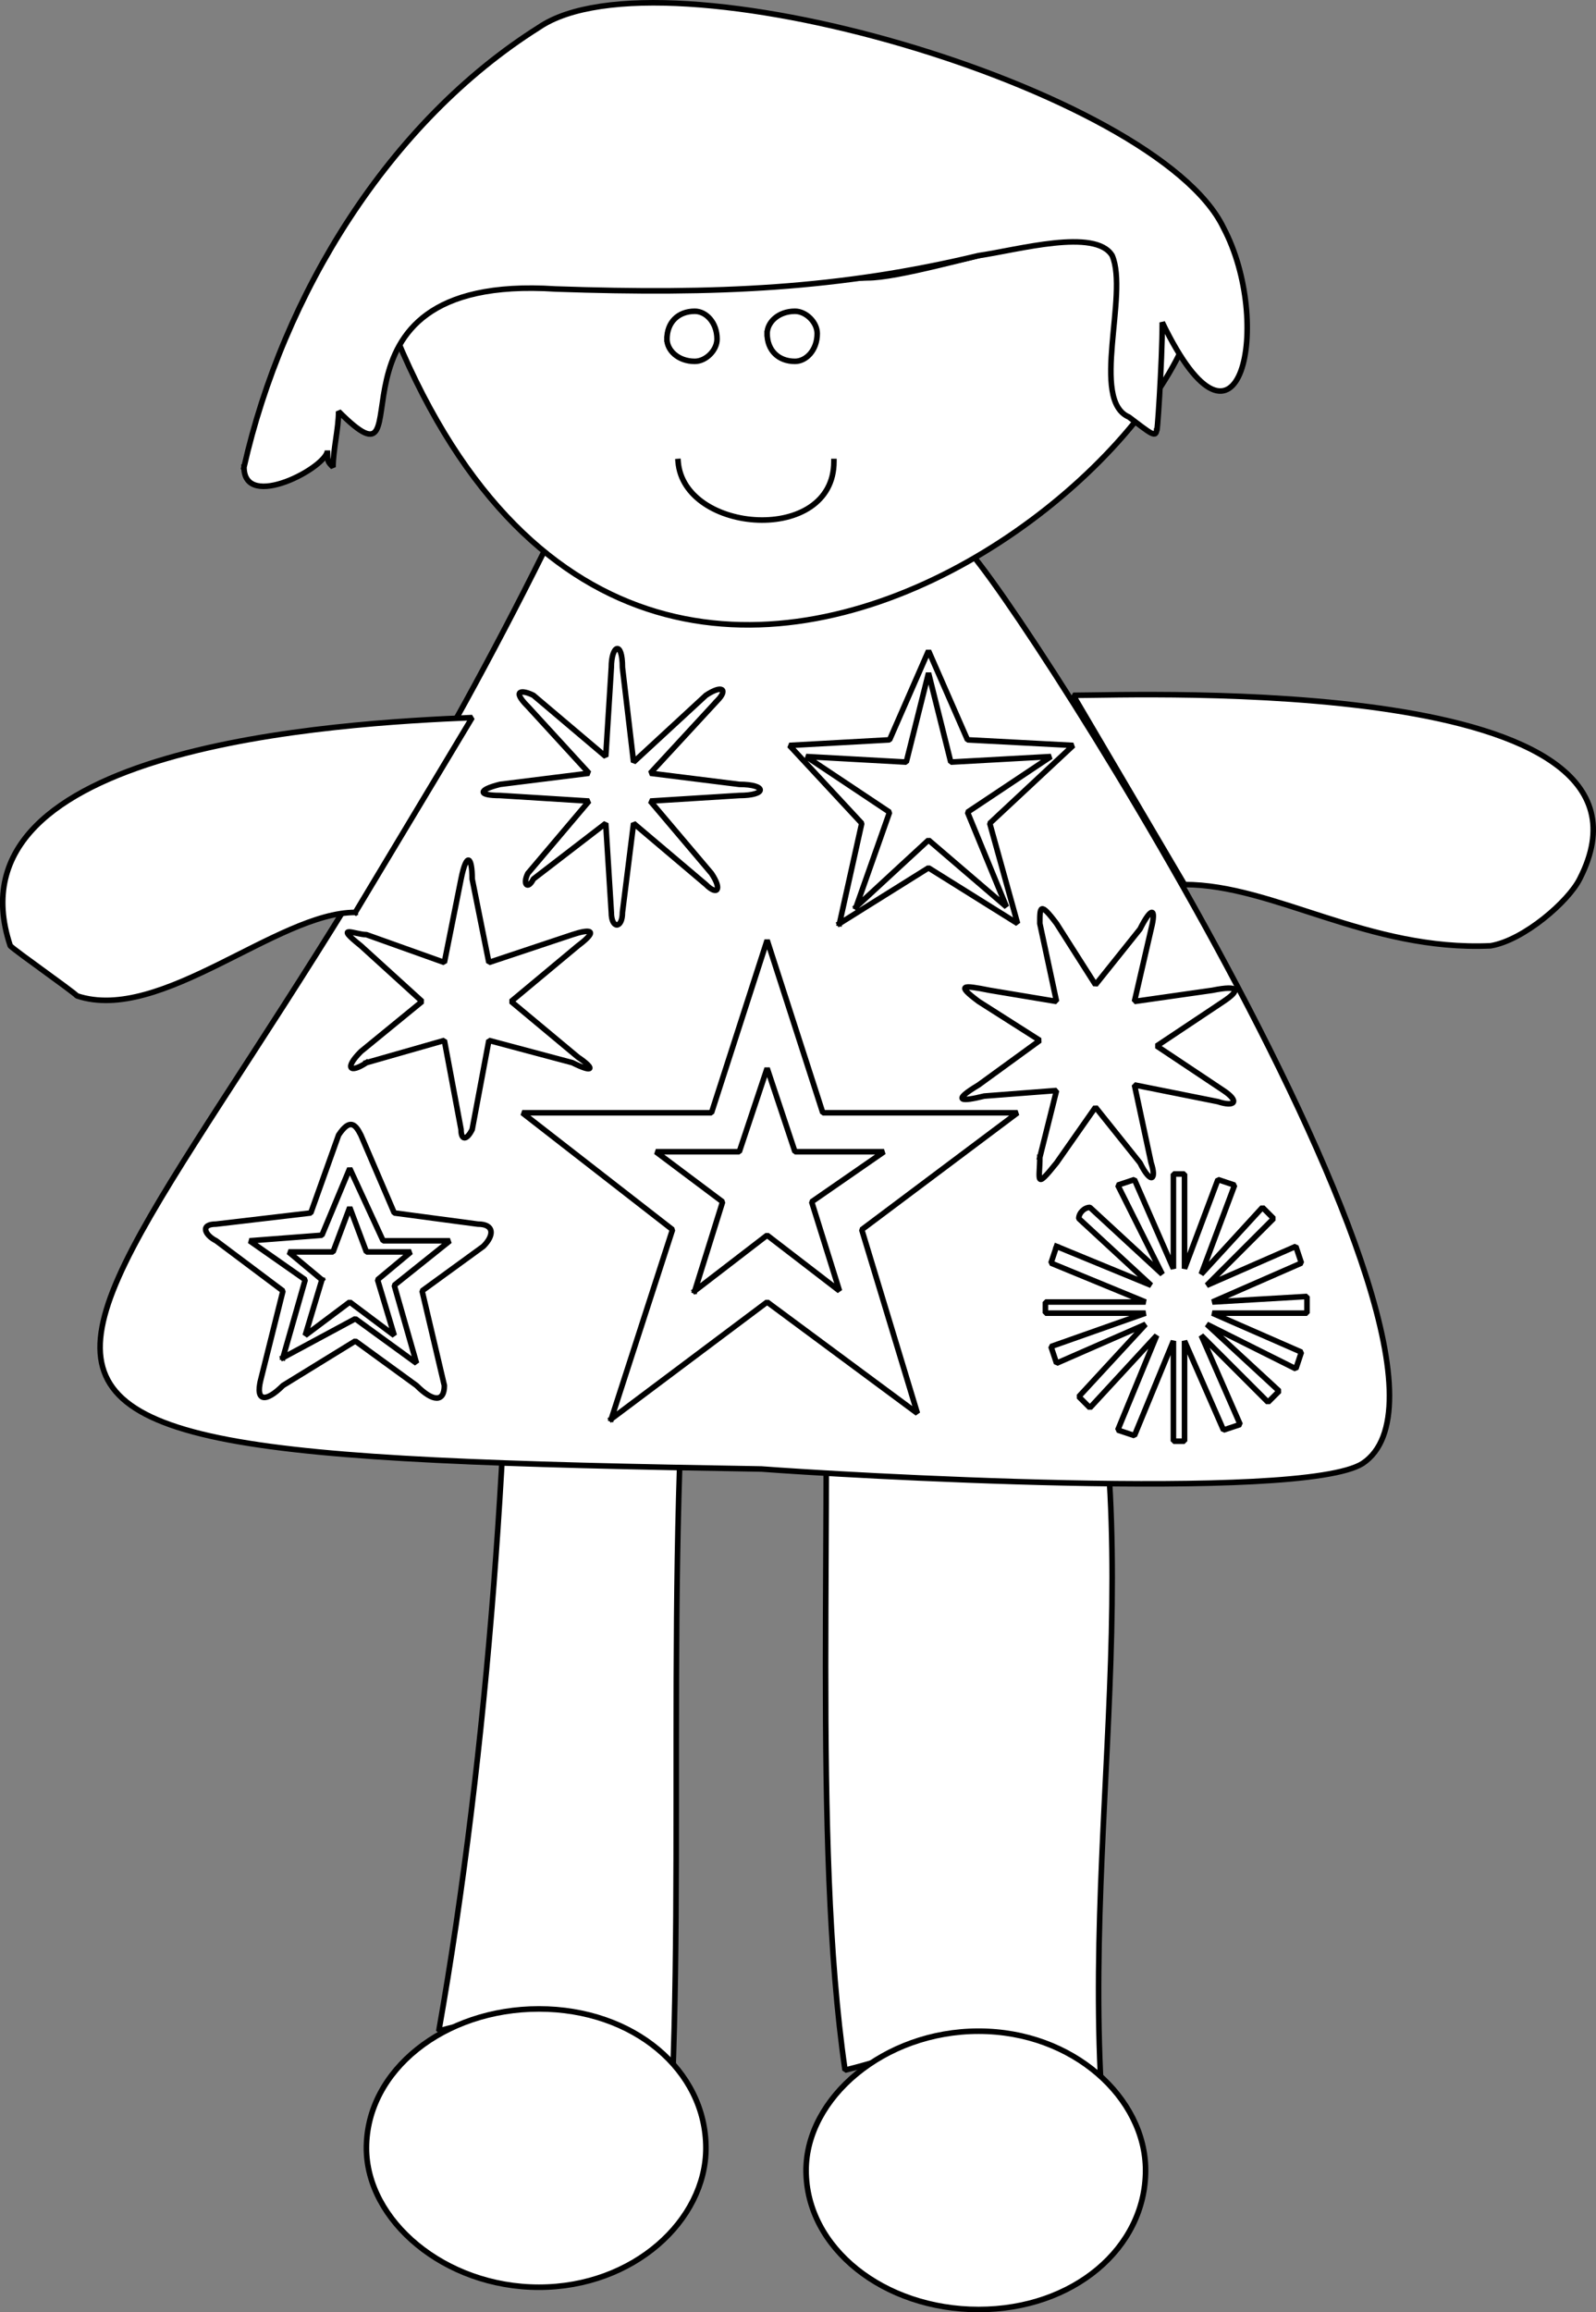
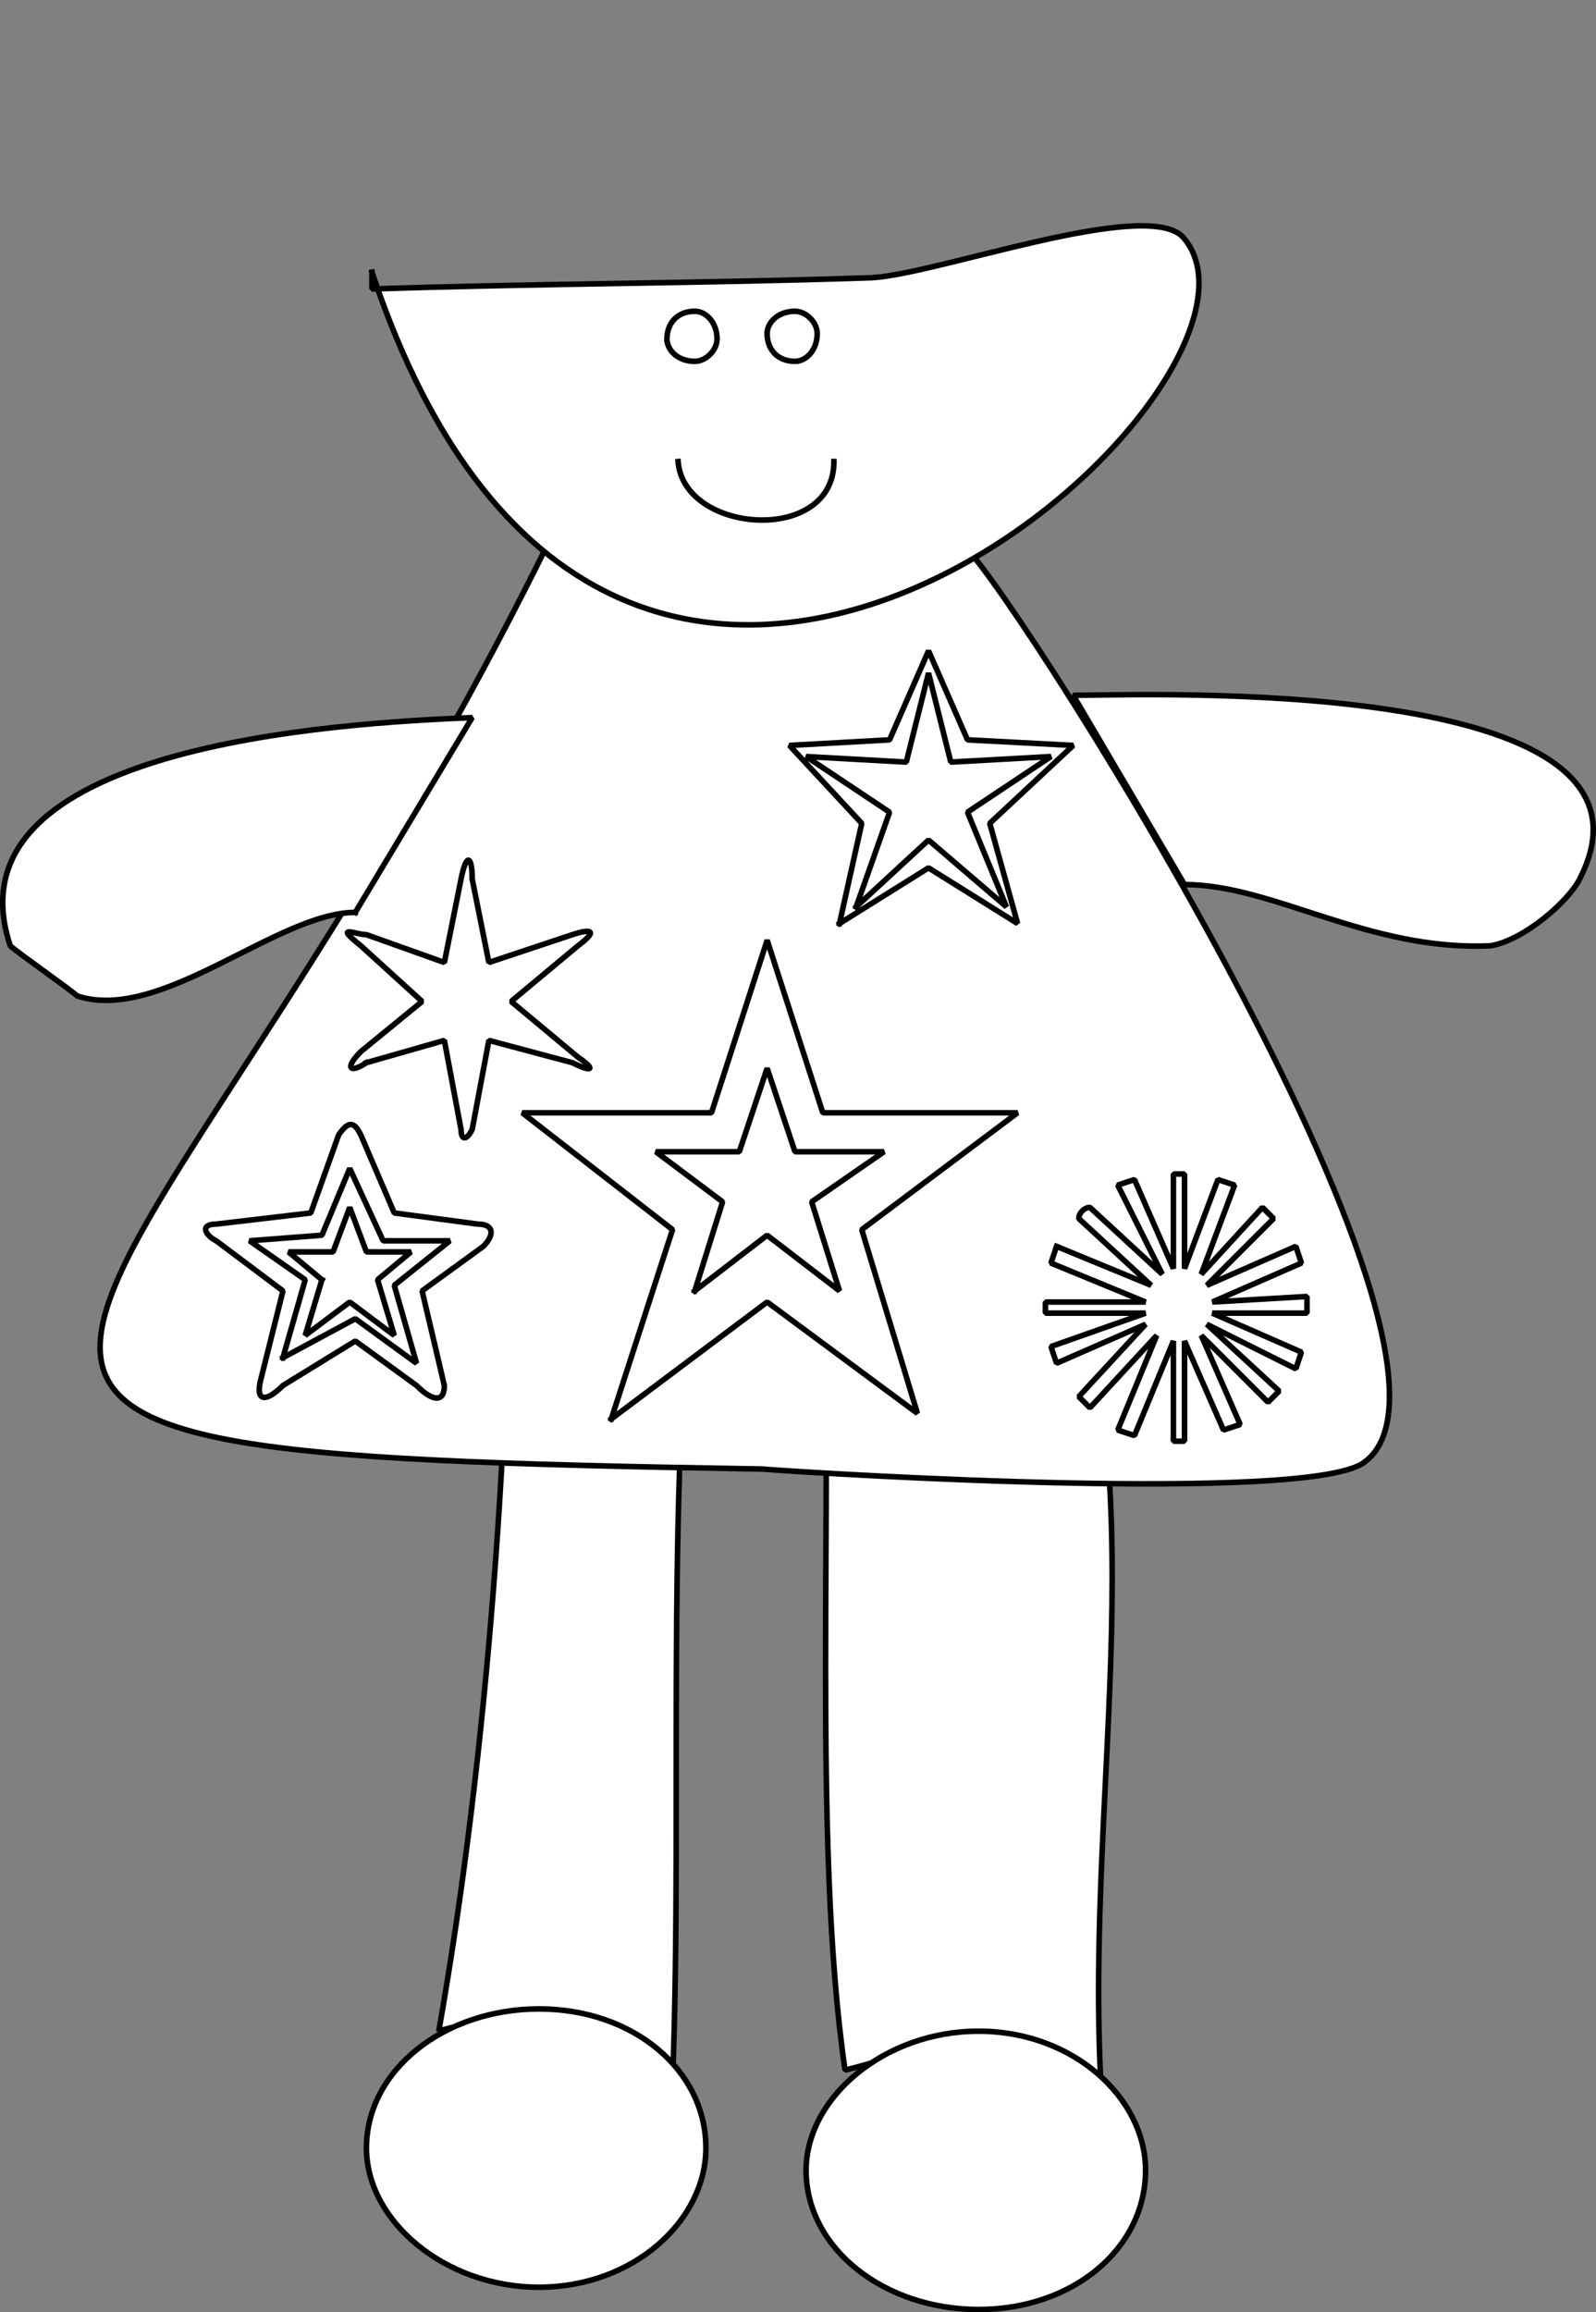
<svg xmlns="http://www.w3.org/2000/svg" width="286.779" height="415.421" version="1.2">
  <rect width="100%" height="100%" fill="#808080" stroke="none" />
  <g fill="#fff" fill-rule="evenodd" stroke="#000" stroke-linecap="square" stroke-linejoin="bevel" font-family="'Sans Serif'" font-size="12.5" font-weight="400">
    <path stroke-linecap="butt" d="M91.844 203.92c0 52-4 110-13 161 18-6 42 9 42 9 2-50-2-117 6-165 1-4 12-2 16-2 6 1 4 13 5 20 2 41-2 104 4 145 20-5 29-13 46 3-3-55 11-109-9-160-1-3-4-12-6-12l-91 1" vector-effect="non-scaling-stroke" />
    <path stroke-linecap="butt" d="M97.844 98.92c-77 155-148 162 39 165 13 1 97 6 108-1 27-18-68-165-72-165-24 18-49 14-75 1" vector-effect="non-scaling-stroke" />
    <path stroke-linecap="butt" d="m63.844 163.92 21-35c-24 1-95 5-83 41 1 1 11 8 12 9 15 5 36-15 50-15m149-5-20-34c12 0 110-4 91 33-2 4-10 11-16 12-22 1-39-11-55-11m-146-110c44 132 168 21 146-6-6-8-46 7-57 7-30 1-59 1-89 2v-3" vector-effect="non-scaling-stroke" />
-     <path stroke-linecap="butt" d="M43.844 83.92c7-31 26-62 53-79 22-15 111 11 123 36 9 17 3 46-11 17 0 7-1 22-1 19 0 2-1 1-5-2-7-3 0-22-3-29-3-5-17-1-24 0-25 6-47 7-76 6-46-3-22 39-39 22 0 3-1 7-1 10-1-1-1-1-1-3 0 3-15 11-15 3" vector-effect="non-scaling-stroke" />
    <path stroke="none" d="M90.844 78.92c0-7 6-13 13-13s13 6 13 13-6 12-13 12-13-5-13-12m66-1c0-7 6-12 13-12 8 0 14 5 14 12s-6 13-14 13c-7 0-13-6-13-13" />
    <path stroke-linecap="butt" d="M121.844 82.92c1 13 28 15 28 0m1 83 4-18-13-14 18-1 7-16 7 16 19 1-15 14 5 18-16-10-16 10m3-3 13-12 14 12-7-17 15-10-18 1-4-16-4 16-18-1 15 10-6 17m36 61 17 7-13-12c0-1 1-2 2-2l13 12-8-16 3-1 7 16v-17h2v17l6-16 3 1-6 16 11-12 2 2-12 12 16-7 1 3-16 7 17-1v3h-17l16 7-1 3-16-8 13 12-2 2-12-12 7 16-3 1-7-16v18h-2v-18l-7 17-3-1 7-17-12 13-2-2 12-13-16 7-1-3 17-6h-18v-2h18l-17-7 1-3m-124-33c-3 2-4 1-1-2l11-9-11-10c-5-4-1-2 1-2l14 5 3-15c1-5 2-4 2 0l3 15 15-5c3-1 5-1 1 2l-12 10 12 10c3 2 3 3-1 1l-15-4-3 16c-1 2-2 2-2 0l-3-16-14 4" vector-effect="non-scaling-stroke" />
-     <path stroke-linecap="butt" d="M186.844 207.92c0 4-1 6 3 1l7-10 8 10c2 4 3 3 2 0l-3-14 15 3c3 1 4 0 1-2l-12-8 12-8c3-2 3-3-2-2l-14 2 3-13c1-4 0-4-2 0l-8 10-7-11c-3-4-3-3-3 0l3 14-12-2c-5-1-6-1-2 2l11 7-11 8c-5 3-3 3 1 2l13-1-3 12m-58-82c2-2 1-3-2-1l-13 12-2-17c0-5-2-4-2 0l-1 16-13-11c-2-1-4-1-1 2l11 12-16 2c-4 1-4 2 0 2l16 1-11 13c-1 2 0 3 1 1l13-10 1 16c0 3 2 3 2 0l2-16 13 11c2 2 3 1 1-2l-11-13 16-1c5 0 5-2 0-2l-16-2 12-13" vector-effect="non-scaling-stroke" />
    <path stroke-linecap="butt" d="m109.844 254.92 11-34-27-21h34l10-31 10 31h35l-28 21 10 33-27-20-28 21" vector-effect="non-scaling-stroke" />
    <path stroke-linecap="butt" d="m124.844 231.92 5-16-12-9h15l5-15 5 15h16l-13 9 5 16-13-10-13 10m-67-2-6-5h8l3-8 3 8h8l-6 5 3 10-8-6-8 6 3-10m-7 14 13-7 11 8-4-14 10-8h-12l-6-13-5 12-13 1 10 7-4 14m-4 4 4-16-12-9c-2-1-3-3 0-3l17-2 5-14c2-3 3-2 4 0l6 14 15 2c3 0 3 2 1 4l-11 8 4 17c0 3-2 3-5 0l-11-8-13 8c-3 3-5 3-4-1m98 142c0-13 14-25 31-25s30 12 30 25c0 14-13 25-30 25s-31-11-31-25m-79-4c0-14 14-25 31-25s30 11 30 25c0 13-13 25-30 25s-31-12-31-25m54-325c0-3 2-5 5-5 2 0 4 2 4 5 0 2-2 4-4 4-3 0-5-2-5-4m18-1c0-2 2-4 5-4 2 0 4 2 4 4 0 3-2 5-4 5-3 0-5-2-5-5" vector-effect="non-scaling-stroke" />
  </g>
</svg>